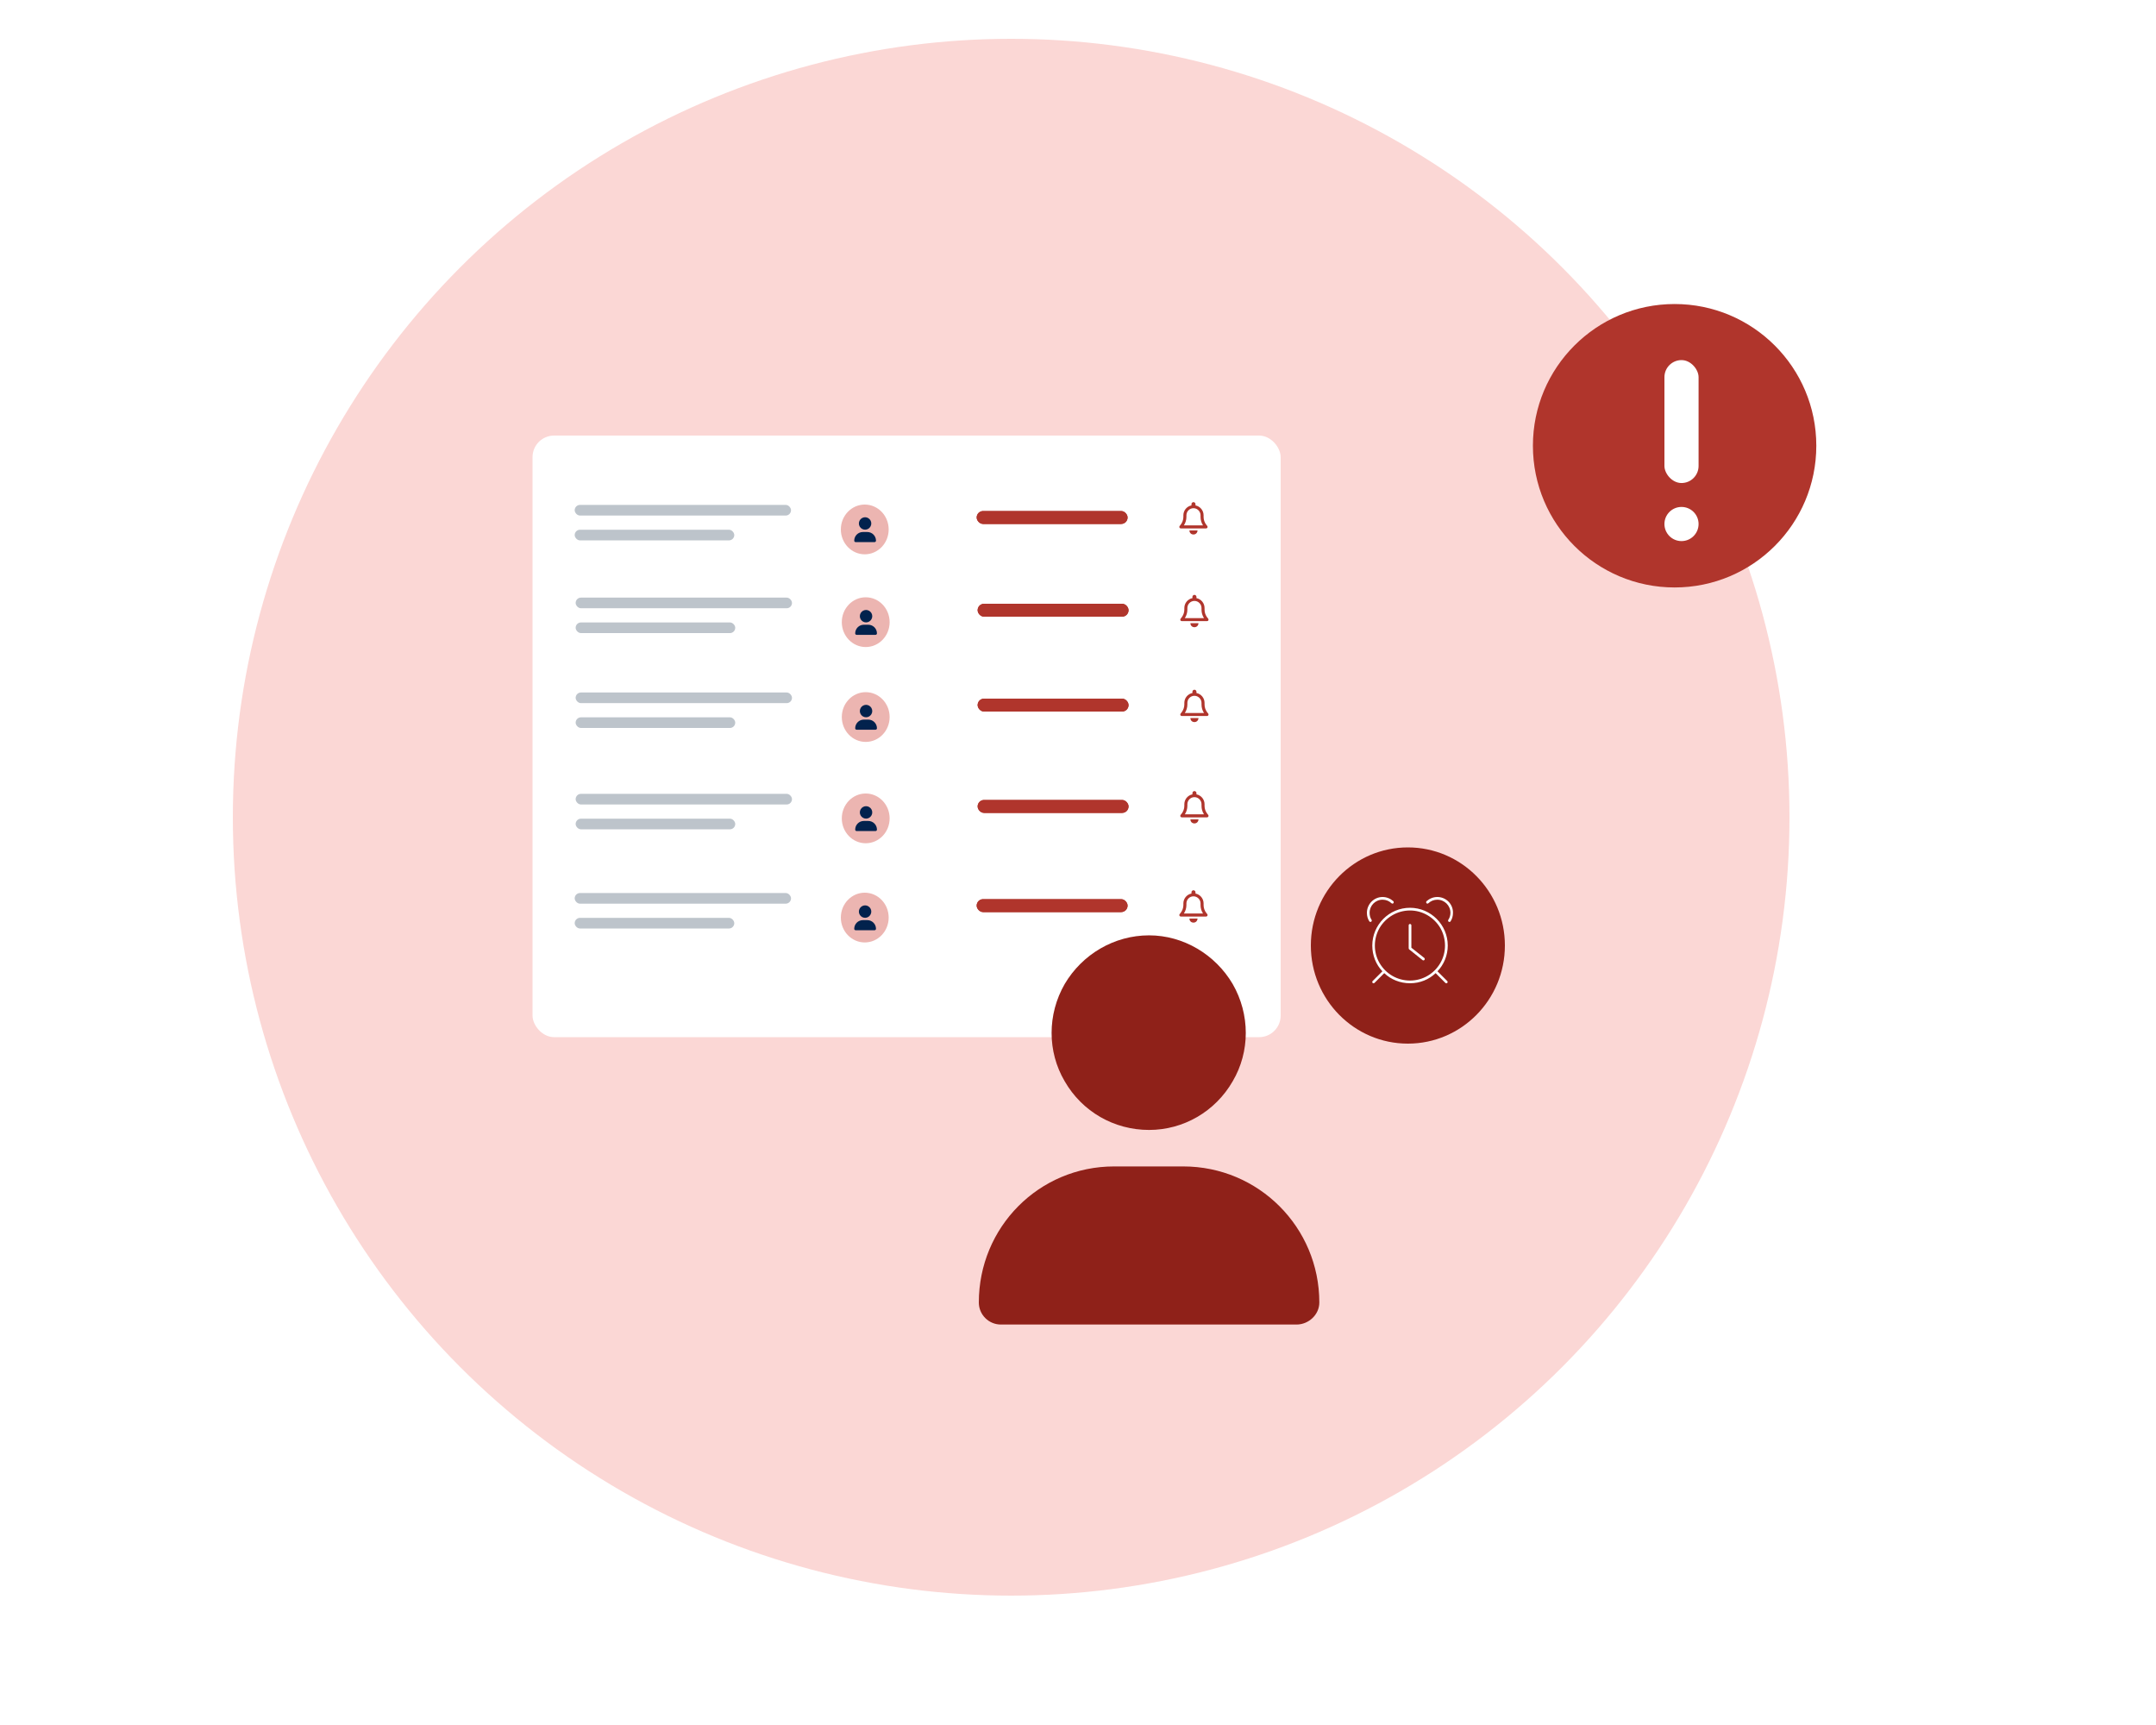
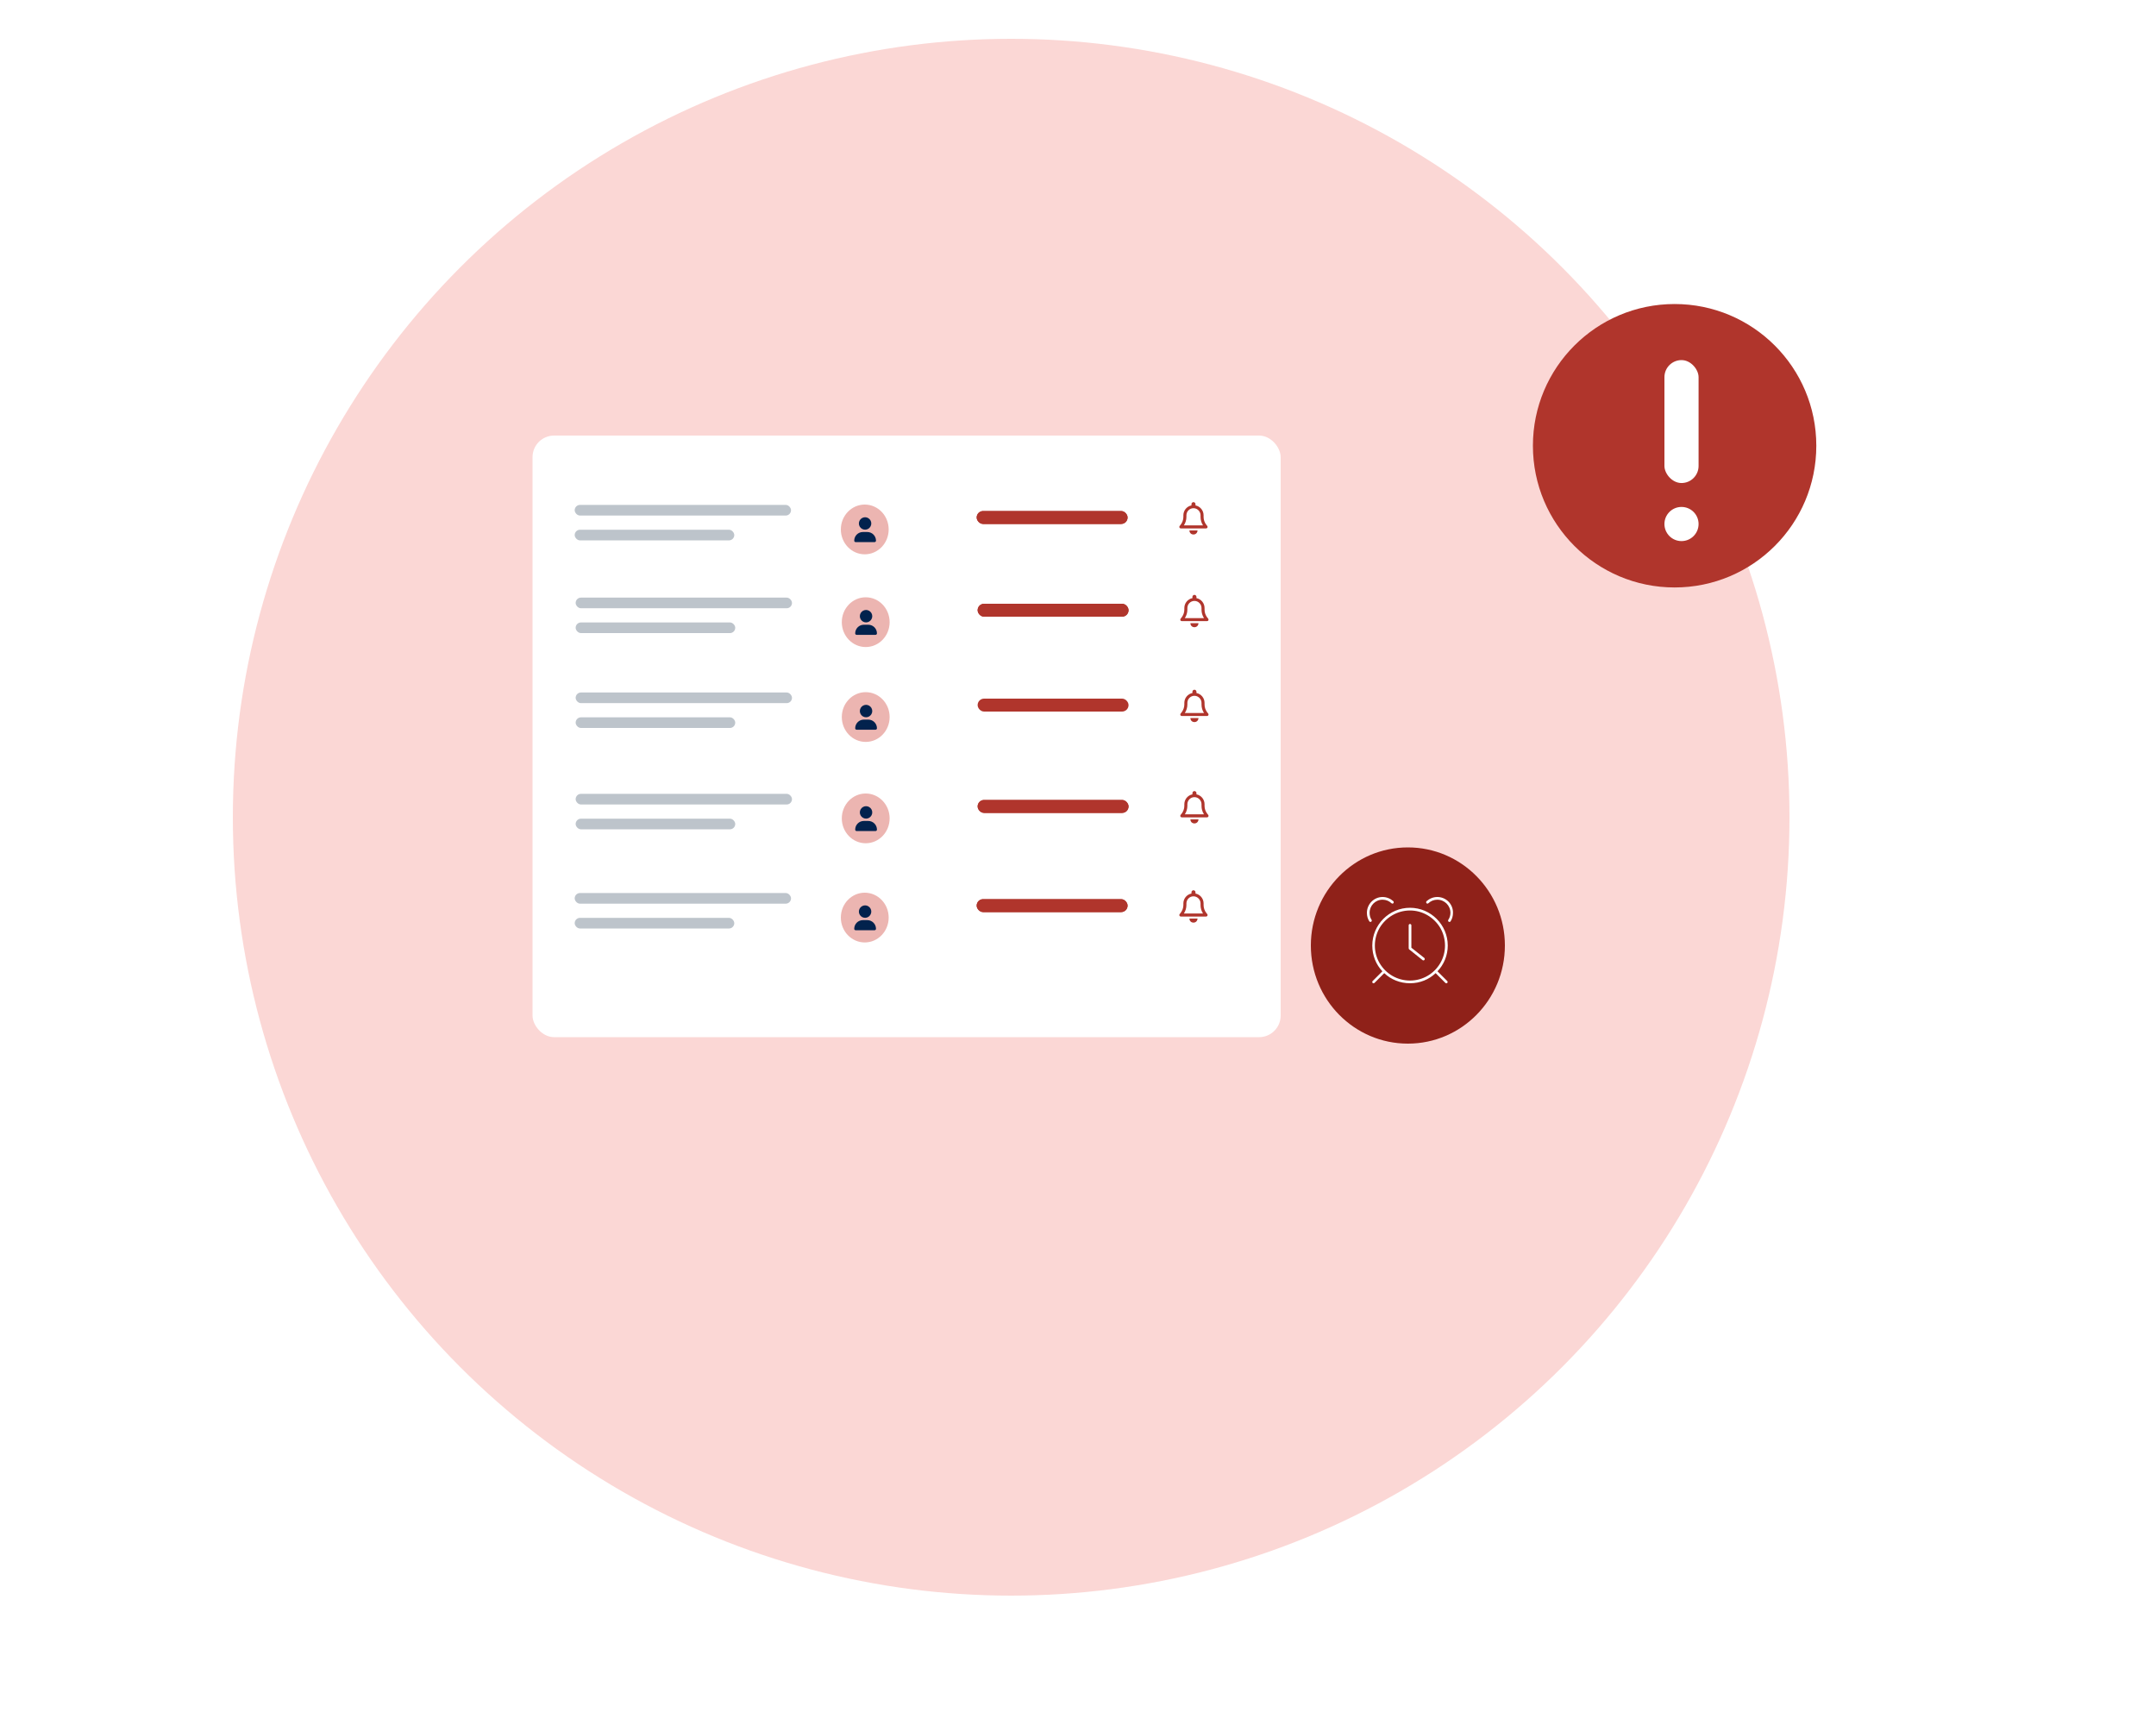
<svg xmlns="http://www.w3.org/2000/svg" width="1000" height="800" viewBox="0 0 1000 800" fill="none">
  <circle cx="469" cy="379" r="361" fill="#FBD7D5" />
  <circle cx="776.721" cy="206.721" r="65.722" fill="#B0352C" />
  <rect x="772" y="167" width="15.837" height="57.014" rx="7.919" fill="white" />
  <circle cx="779.919" cy="243.02" r="7.919" fill="white" />
  <rect x="247" y="202" width="347" height="279" rx="10" fill="white" />
  <rect x="266.555" y="234.156" width="100.338" height="4.935" rx="2.467" fill="#BDC4CB" />
  <rect x="453.5" y="237.5" width="69" height="5" rx="2.5" fill="#B0352C" />
  <rect x="453.5" y="237.5" width="69" height="5" rx="2.5" stroke="#B0352C" />
  <rect x="453.5" y="237.5" width="69" height="5" rx="2.5" stroke="#B0352C" />
  <rect x="266.555" y="245.672" width="74.02" height="4.935" rx="2.467" fill="#BDC4CB" />
  <ellipse cx="401.094" cy="245.537" rx="11.094" ry="11.537" fill="#ECB5B1" />
  <path d="M401.259 245.648C400.222 245.648 399.276 245.107 398.757 244.205C398.239 243.327 398.239 242.222 398.757 241.321C399.276 240.442 400.222 239.879 401.259 239.879C402.273 239.879 403.219 240.442 403.737 241.321C404.256 242.222 404.256 243.327 403.737 244.205C403.219 245.107 402.273 245.648 401.259 245.648ZM400.222 246.729H402.273C404.504 246.729 406.306 248.532 406.306 250.763C406.306 251.123 405.991 251.416 405.63 251.416H396.864C396.504 251.416 396.211 251.123 396.211 250.763C396.211 248.532 397.991 246.729 400.222 246.729Z" fill="#02224D" />
  <path d="M553.562 232.875C554.061 232.875 554.5 233.314 554.5 233.812V234.398C556.639 234.809 558.25 236.713 558.25 238.969V239.73C558.25 241.049 558.689 242.338 559.51 243.393L559.949 243.92C560.125 244.154 560.154 244.447 560.037 244.682C559.92 244.916 559.686 245.062 559.422 245.062H547.703C547.41 245.062 547.176 244.916 547.059 244.682C546.941 244.447 546.971 244.154 547.146 243.92L547.586 243.393C548.406 242.338 548.875 241.049 548.875 239.73V238.969C548.875 236.713 550.486 234.809 552.625 234.398V233.812C552.625 233.314 553.035 232.875 553.562 232.875ZM553.562 235.688C551.746 235.688 550.281 237.182 550.281 238.969V239.73C550.281 241.137 549.871 242.484 549.109 243.656H557.986C557.225 242.484 556.844 241.137 556.844 239.73V238.969C556.844 237.182 555.35 235.688 553.562 235.688ZM555.438 246C555.438 246.498 555.232 246.996 554.881 247.348C554.529 247.699 554.061 247.875 553.562 247.875C553.064 247.875 552.566 247.699 552.215 247.348C551.863 246.996 551.688 246.498 551.688 246H553.562H555.438Z" fill="#B0352C" />
  <rect x="266.555" y="414.156" width="100.338" height="4.935" rx="2.467" fill="#BDC4CB" />
  <rect x="453.5" y="417.5" width="69" height="5" rx="2.5" fill="#B0352C" />
  <rect x="453.5" y="417.5" width="69" height="5" rx="2.5" stroke="#B0352C" />
  <rect x="453.5" y="417.5" width="69" height="5" rx="2.5" stroke="#B0352C" />
  <rect x="266.555" y="425.672" width="74.02" height="4.935" rx="2.467" fill="#BDC4CB" />
  <ellipse cx="401.094" cy="425.538" rx="11.094" ry="11.537" fill="#ECB5B1" />
  <path d="M401.259 425.648C400.222 425.648 399.276 425.107 398.757 424.205C398.239 423.327 398.239 422.222 398.757 421.321C399.276 420.442 400.222 419.879 401.259 419.879C402.273 419.879 403.219 420.442 403.737 421.321C404.256 422.222 404.256 423.327 403.737 424.205C403.219 425.107 402.273 425.648 401.259 425.648ZM400.222 426.729H402.273C404.504 426.729 406.306 428.532 406.306 430.763C406.306 431.123 405.991 431.416 405.63 431.416H396.864C396.504 431.416 396.211 431.123 396.211 430.763C396.211 428.532 397.991 426.729 400.222 426.729Z" fill="#02224D" />
  <path d="M553.562 412.875C554.061 412.875 554.5 413.314 554.5 413.812V414.398C556.639 414.809 558.25 416.713 558.25 418.969V419.73C558.25 421.049 558.689 422.338 559.51 423.393L559.949 423.92C560.125 424.154 560.154 424.447 560.037 424.682C559.92 424.916 559.686 425.062 559.422 425.062H547.703C547.41 425.062 547.176 424.916 547.059 424.682C546.941 424.447 546.971 424.154 547.146 423.92L547.586 423.393C548.406 422.338 548.875 421.049 548.875 419.73V418.969C548.875 416.713 550.486 414.809 552.625 414.398V413.812C552.625 413.314 553.035 412.875 553.562 412.875ZM553.562 415.688C551.746 415.688 550.281 417.182 550.281 418.969V419.73C550.281 421.137 549.871 422.484 549.109 423.656H557.986C557.225 422.484 556.844 421.137 556.844 419.73V418.969C556.844 417.182 555.35 415.688 553.562 415.688ZM555.438 426C555.438 426.498 555.232 426.996 554.881 427.348C554.529 427.699 554.061 427.875 553.562 427.875C553.064 427.875 552.566 427.699 552.215 427.348C551.863 426.996 551.688 426.498 551.688 426H553.562H555.438Z" fill="#B0352C" />
  <rect x="267" y="277.156" width="100.338" height="4.935" rx="2.467" fill="#BDC4CB" />
  <rect x="453.945" y="280.5" width="69" height="5" rx="2.5" fill="#B0352C" />
  <rect x="453.945" y="280.5" width="69" height="5" rx="2.5" stroke="#B0352C" />
  <rect x="453.945" y="280.5" width="69" height="5" rx="2.5" stroke="#B0352C" />
  <rect x="267" y="288.672" width="74.02" height="4.935" rx="2.467" fill="#BDC4CB" />
  <ellipse cx="401.539" cy="288.538" rx="11.094" ry="11.537" fill="#ECB5B1" />
  <path d="M401.704 288.648C400.667 288.648 399.721 288.107 399.203 287.205C398.684 286.327 398.684 285.222 399.203 284.321C399.721 283.442 400.667 282.879 401.704 282.879C402.718 282.879 403.664 283.442 404.183 284.321C404.701 285.222 404.701 286.327 404.183 287.205C403.664 288.107 402.718 288.648 401.704 288.648ZM400.667 289.729H402.718C404.949 289.729 406.752 291.532 406.752 293.763C406.752 294.123 406.436 294.416 406.076 294.416H397.31C396.949 294.416 396.656 294.123 396.656 293.763C396.656 291.532 398.436 289.729 400.667 289.729Z" fill="#02224D" />
  <path d="M554.008 275.875C554.506 275.875 554.945 276.314 554.945 276.812V277.398C557.084 277.809 558.695 279.713 558.695 281.969V282.73C558.695 284.049 559.135 285.338 559.955 286.393L560.395 286.92C560.57 287.154 560.6 287.447 560.482 287.682C560.365 287.916 560.131 288.062 559.867 288.062H548.148C547.855 288.062 547.621 287.916 547.504 287.682C547.387 287.447 547.416 287.154 547.592 286.92L548.031 286.393C548.852 285.338 549.32 284.049 549.32 282.73V281.969C549.32 279.713 550.932 277.809 553.07 277.398V276.812C553.07 276.314 553.48 275.875 554.008 275.875ZM554.008 278.688C552.191 278.688 550.727 280.182 550.727 281.969V282.73C550.727 284.137 550.316 285.484 549.555 286.656H558.432C557.67 285.484 557.289 284.137 557.289 282.73V281.969C557.289 280.182 555.795 278.688 554.008 278.688ZM555.883 289C555.883 289.498 555.678 289.996 555.326 290.348C554.975 290.699 554.506 290.875 554.008 290.875C553.51 290.875 553.012 290.699 552.66 290.348C552.309 289.996 552.133 289.498 552.133 289H554.008H555.883Z" fill="#B0352C" />
  <rect x="267" y="321.156" width="100.338" height="4.935" rx="2.467" fill="#BDC4CB" />
  <rect x="453.945" y="324.5" width="69" height="5" rx="2.5" fill="#B0352C" />
  <rect x="453.945" y="324.5" width="69" height="5" rx="2.5" stroke="#B0352C" />
-   <rect x="453.945" y="324.5" width="69" height="5" rx="2.5" stroke="#B0352C" />
  <rect x="267" y="332.672" width="74.02" height="4.935" rx="2.467" fill="#BDC4CB" />
  <ellipse cx="401.539" cy="332.538" rx="11.094" ry="11.537" fill="#ECB5B1" />
  <path d="M401.704 332.648C400.667 332.648 399.721 332.107 399.203 331.205C398.684 330.327 398.684 329.222 399.203 328.321C399.721 327.442 400.667 326.879 401.704 326.879C402.718 326.879 403.664 327.442 404.183 328.321C404.701 329.222 404.701 330.327 404.183 331.205C403.664 332.107 402.718 332.648 401.704 332.648ZM400.667 333.729H402.718C404.949 333.729 406.752 335.532 406.752 337.763C406.752 338.123 406.436 338.416 406.076 338.416H397.31C396.949 338.416 396.656 338.123 396.656 337.763C396.656 335.532 398.436 333.729 400.667 333.729Z" fill="#02224D" />
  <path d="M554.008 319.875C554.506 319.875 554.945 320.314 554.945 320.812V321.398C557.084 321.809 558.695 323.713 558.695 325.969V326.73C558.695 328.049 559.135 329.338 559.955 330.393L560.395 330.92C560.57 331.154 560.6 331.447 560.482 331.682C560.365 331.916 560.131 332.062 559.867 332.062H548.148C547.855 332.062 547.621 331.916 547.504 331.682C547.387 331.447 547.416 331.154 547.592 330.92L548.031 330.393C548.852 329.338 549.32 328.049 549.32 326.73V325.969C549.32 323.713 550.932 321.809 553.07 321.398V320.812C553.07 320.314 553.48 319.875 554.008 319.875ZM554.008 322.688C552.191 322.688 550.727 324.182 550.727 325.969V326.73C550.727 328.137 550.316 329.484 549.555 330.656H558.432C557.67 329.484 557.289 328.137 557.289 326.73V325.969C557.289 324.182 555.795 322.688 554.008 322.688ZM555.883 333C555.883 333.498 555.678 333.996 555.326 334.348C554.975 334.699 554.506 334.875 554.008 334.875C553.51 334.875 553.012 334.699 552.66 334.348C552.309 333.996 552.133 333.498 552.133 333H554.008H555.883Z" fill="#B0352C" />
  <rect x="267" y="368.156" width="100.338" height="4.935" rx="2.467" fill="#BDC4CB" />
  <rect x="453.945" y="371.5" width="69" height="5" rx="2.5" fill="#B0352C" />
  <rect x="453.945" y="371.5" width="69" height="5" rx="2.5" stroke="#B0352C" />
  <rect x="453.945" y="371.5" width="69" height="5" rx="2.5" stroke="#B0352C" />
  <rect x="267" y="379.672" width="74.02" height="4.935" rx="2.467" fill="#BDC4CB" />
  <ellipse cx="401.539" cy="379.538" rx="11.094" ry="11.537" fill="#ECB5B1" />
  <path d="M401.704 379.648C400.667 379.648 399.721 379.107 399.203 378.205C398.684 377.327 398.684 376.222 399.203 375.321C399.721 374.442 400.667 373.879 401.704 373.879C402.718 373.879 403.664 374.442 404.183 375.321C404.701 376.222 404.701 377.327 404.183 378.205C403.664 379.107 402.718 379.648 401.704 379.648ZM400.667 380.729H402.718C404.949 380.729 406.752 382.532 406.752 384.763C406.752 385.123 406.436 385.416 406.076 385.416H397.31C396.949 385.416 396.656 385.123 396.656 384.763C396.656 382.532 398.436 380.729 400.667 380.729Z" fill="#02224D" />
  <path d="M554.008 366.875C554.506 366.875 554.945 367.314 554.945 367.812V368.398C557.084 368.809 558.695 370.713 558.695 372.969V373.73C558.695 375.049 559.135 376.338 559.955 377.393L560.395 377.92C560.57 378.154 560.6 378.447 560.482 378.682C560.365 378.916 560.131 379.062 559.867 379.062H548.148C547.855 379.062 547.621 378.916 547.504 378.682C547.387 378.447 547.416 378.154 547.592 377.92L548.031 377.393C548.852 376.338 549.32 375.049 549.32 373.73V372.969C549.32 370.713 550.932 368.809 553.07 368.398V367.812C553.07 367.314 553.48 366.875 554.008 366.875ZM554.008 369.688C552.191 369.688 550.727 371.182 550.727 372.969V373.73C550.727 375.137 550.316 376.484 549.555 377.656H558.432C557.67 376.484 557.289 375.137 557.289 373.73V372.969C557.289 371.182 555.795 369.688 554.008 369.688ZM555.883 380C555.883 380.498 555.678 380.996 555.326 381.348C554.975 381.699 554.506 381.875 554.008 381.875C553.51 381.875 553.012 381.699 552.66 381.348C552.309 380.996 552.133 380.498 552.133 380H554.008H555.883Z" fill="#B0352C" />
  <g filter="url(#filter0_d_3217_400)">
-     <path d="M536.966 528.032C520.75 528.032 505.943 519.571 497.835 505.47C489.727 491.722 489.727 474.448 497.835 460.347C505.943 446.598 520.75 437.785 536.966 437.785C552.829 437.785 567.635 446.598 575.744 460.347C583.852 474.448 583.852 491.722 575.744 505.47C567.635 519.571 552.829 528.032 536.966 528.032ZM520.75 544.953H552.829C587.729 544.953 615.931 573.155 615.931 608.055C615.931 613.695 610.996 618.278 605.356 618.278H468.223C462.583 618.278 458 613.695 458 608.055C458 573.155 485.85 544.953 520.75 544.953Z" fill="#8F2119" />
-   </g>
+     </g>
  <ellipse cx="653" cy="438.5" rx="45" ry="45.5" fill="#8F2119" />
  <path d="M641.266 416C643.219 416 644.938 416.781 646.266 417.953C646.5 418.188 646.5 418.656 646.266 418.891C646.031 419.125 645.641 419.125 645.406 418.891C644.312 417.875 642.906 417.25 641.266 417.25C637.906 417.25 635.25 419.984 635.25 423.344C635.25 424.594 635.562 425.688 636.188 426.625C636.344 426.938 636.266 427.25 635.953 427.484C635.641 427.641 635.328 427.562 635.094 427.25C634.391 426.156 634 424.828 634 423.344C634 419.281 637.281 416 641.266 416ZM637.516 455.844C637.281 456.078 636.891 456.078 636.656 455.844C636.422 455.609 636.422 455.219 636.656 454.984L641.188 450.453C638.219 447.328 636.5 443.109 636.5 438.5C636.5 428.891 644.312 421 654 421C663.609 421 671.5 428.891 671.5 438.5C671.5 443.109 669.703 447.328 666.734 450.453L671.266 454.984C671.5 455.219 671.5 455.609 671.266 455.844C671.031 456.078 670.641 456.078 670.406 455.844L665.875 451.312C662.75 454.281 658.609 456 654 456C649.391 456 645.172 454.281 642.047 451.312L637.516 455.844ZM654 422.25C648.141 422.25 642.828 425.375 639.859 430.375C636.969 435.453 636.969 441.625 639.859 446.625C642.828 451.703 648.141 454.75 654 454.75C659.781 454.75 665.094 451.703 668.062 446.625C670.953 441.625 670.953 435.453 668.062 430.375C665.094 425.375 659.781 422.25 654 422.25ZM654.625 429.125V439.516L660.641 444.281C660.875 444.516 660.875 444.906 660.719 445.141C660.484 445.453 660.094 445.453 659.859 445.297L653.609 440.297C653.453 440.141 653.375 439.984 653.375 439.75V429.125C653.375 428.812 653.609 428.5 654 428.5C654.312 428.5 654.625 428.812 654.625 429.125ZM661.656 417.953C662.984 416.781 664.703 416 666.656 416C670.719 416 674 419.281 673.922 423.344C673.922 424.828 673.531 426.156 672.828 427.25C672.672 427.562 672.281 427.641 671.969 427.484C671.656 427.328 671.578 426.938 671.734 426.625C672.359 425.688 672.75 424.594 672.75 423.344C672.75 419.984 670.016 417.25 666.656 417.25C665.016 417.25 663.609 417.875 662.516 418.891C662.281 419.125 661.891 419.125 661.656 418.891C661.422 418.656 661.422 418.188 661.656 417.953Z" fill="white" />
  <defs>
    <filter id="filter0_d_3217_400" x="454" y="433.785" width="161.93" height="184.492" filterUnits="userSpaceOnUse" color-interpolation-filters="sRGB">
      <feFlood flood-opacity="0" result="BackgroundImageFix" />
      <feColorMatrix in="SourceAlpha" type="matrix" values="0 0 0 0 0 0 0 0 0 0 0 0 0 0 0 0 0 0 127 0" result="hardAlpha" />
      <feOffset dx="-4" dy="-4" />
      <feComposite in2="hardAlpha" operator="out" />
      <feColorMatrix type="matrix" values="0 0 0 0 0.249 0 0 0 0 0.238 0 0 0 0 0.302 0 0 0 0.25 0" />
      <feBlend mode="normal" in2="BackgroundImageFix" result="effect1_dropShadow_3217_400" />
      <feBlend mode="normal" in="SourceGraphic" in2="effect1_dropShadow_3217_400" result="shape" />
    </filter>
  </defs>
</svg>